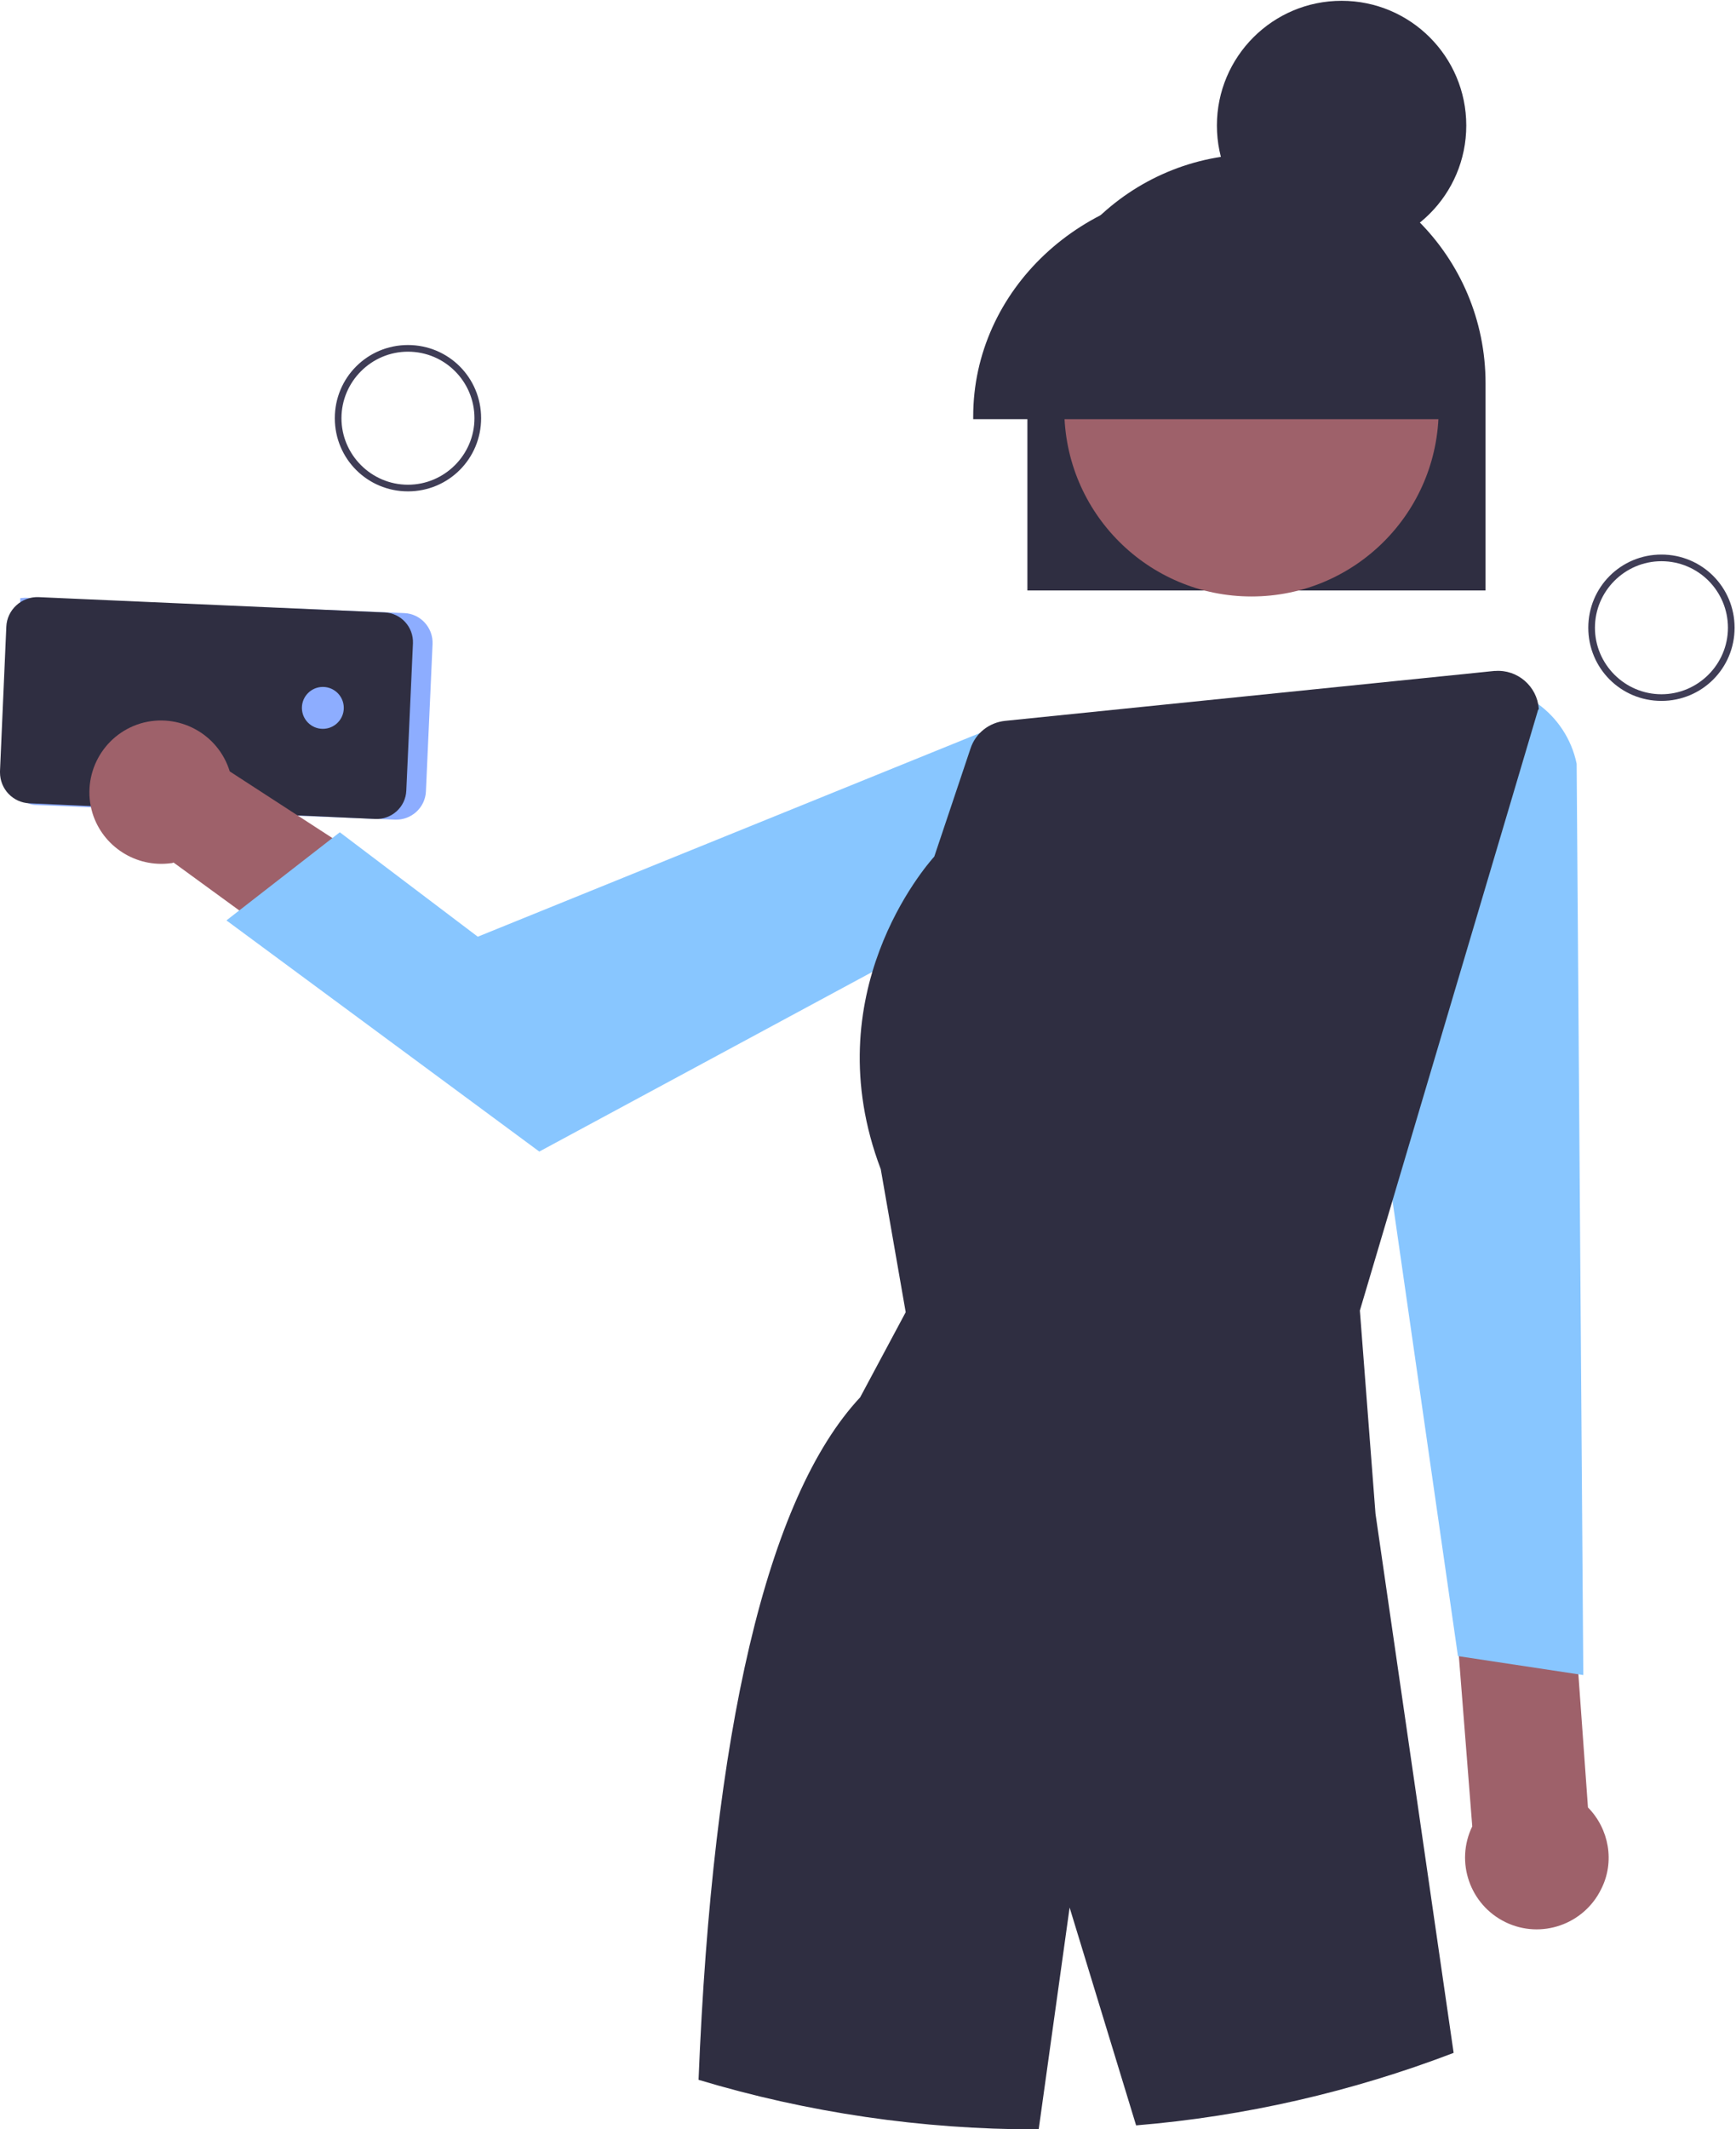
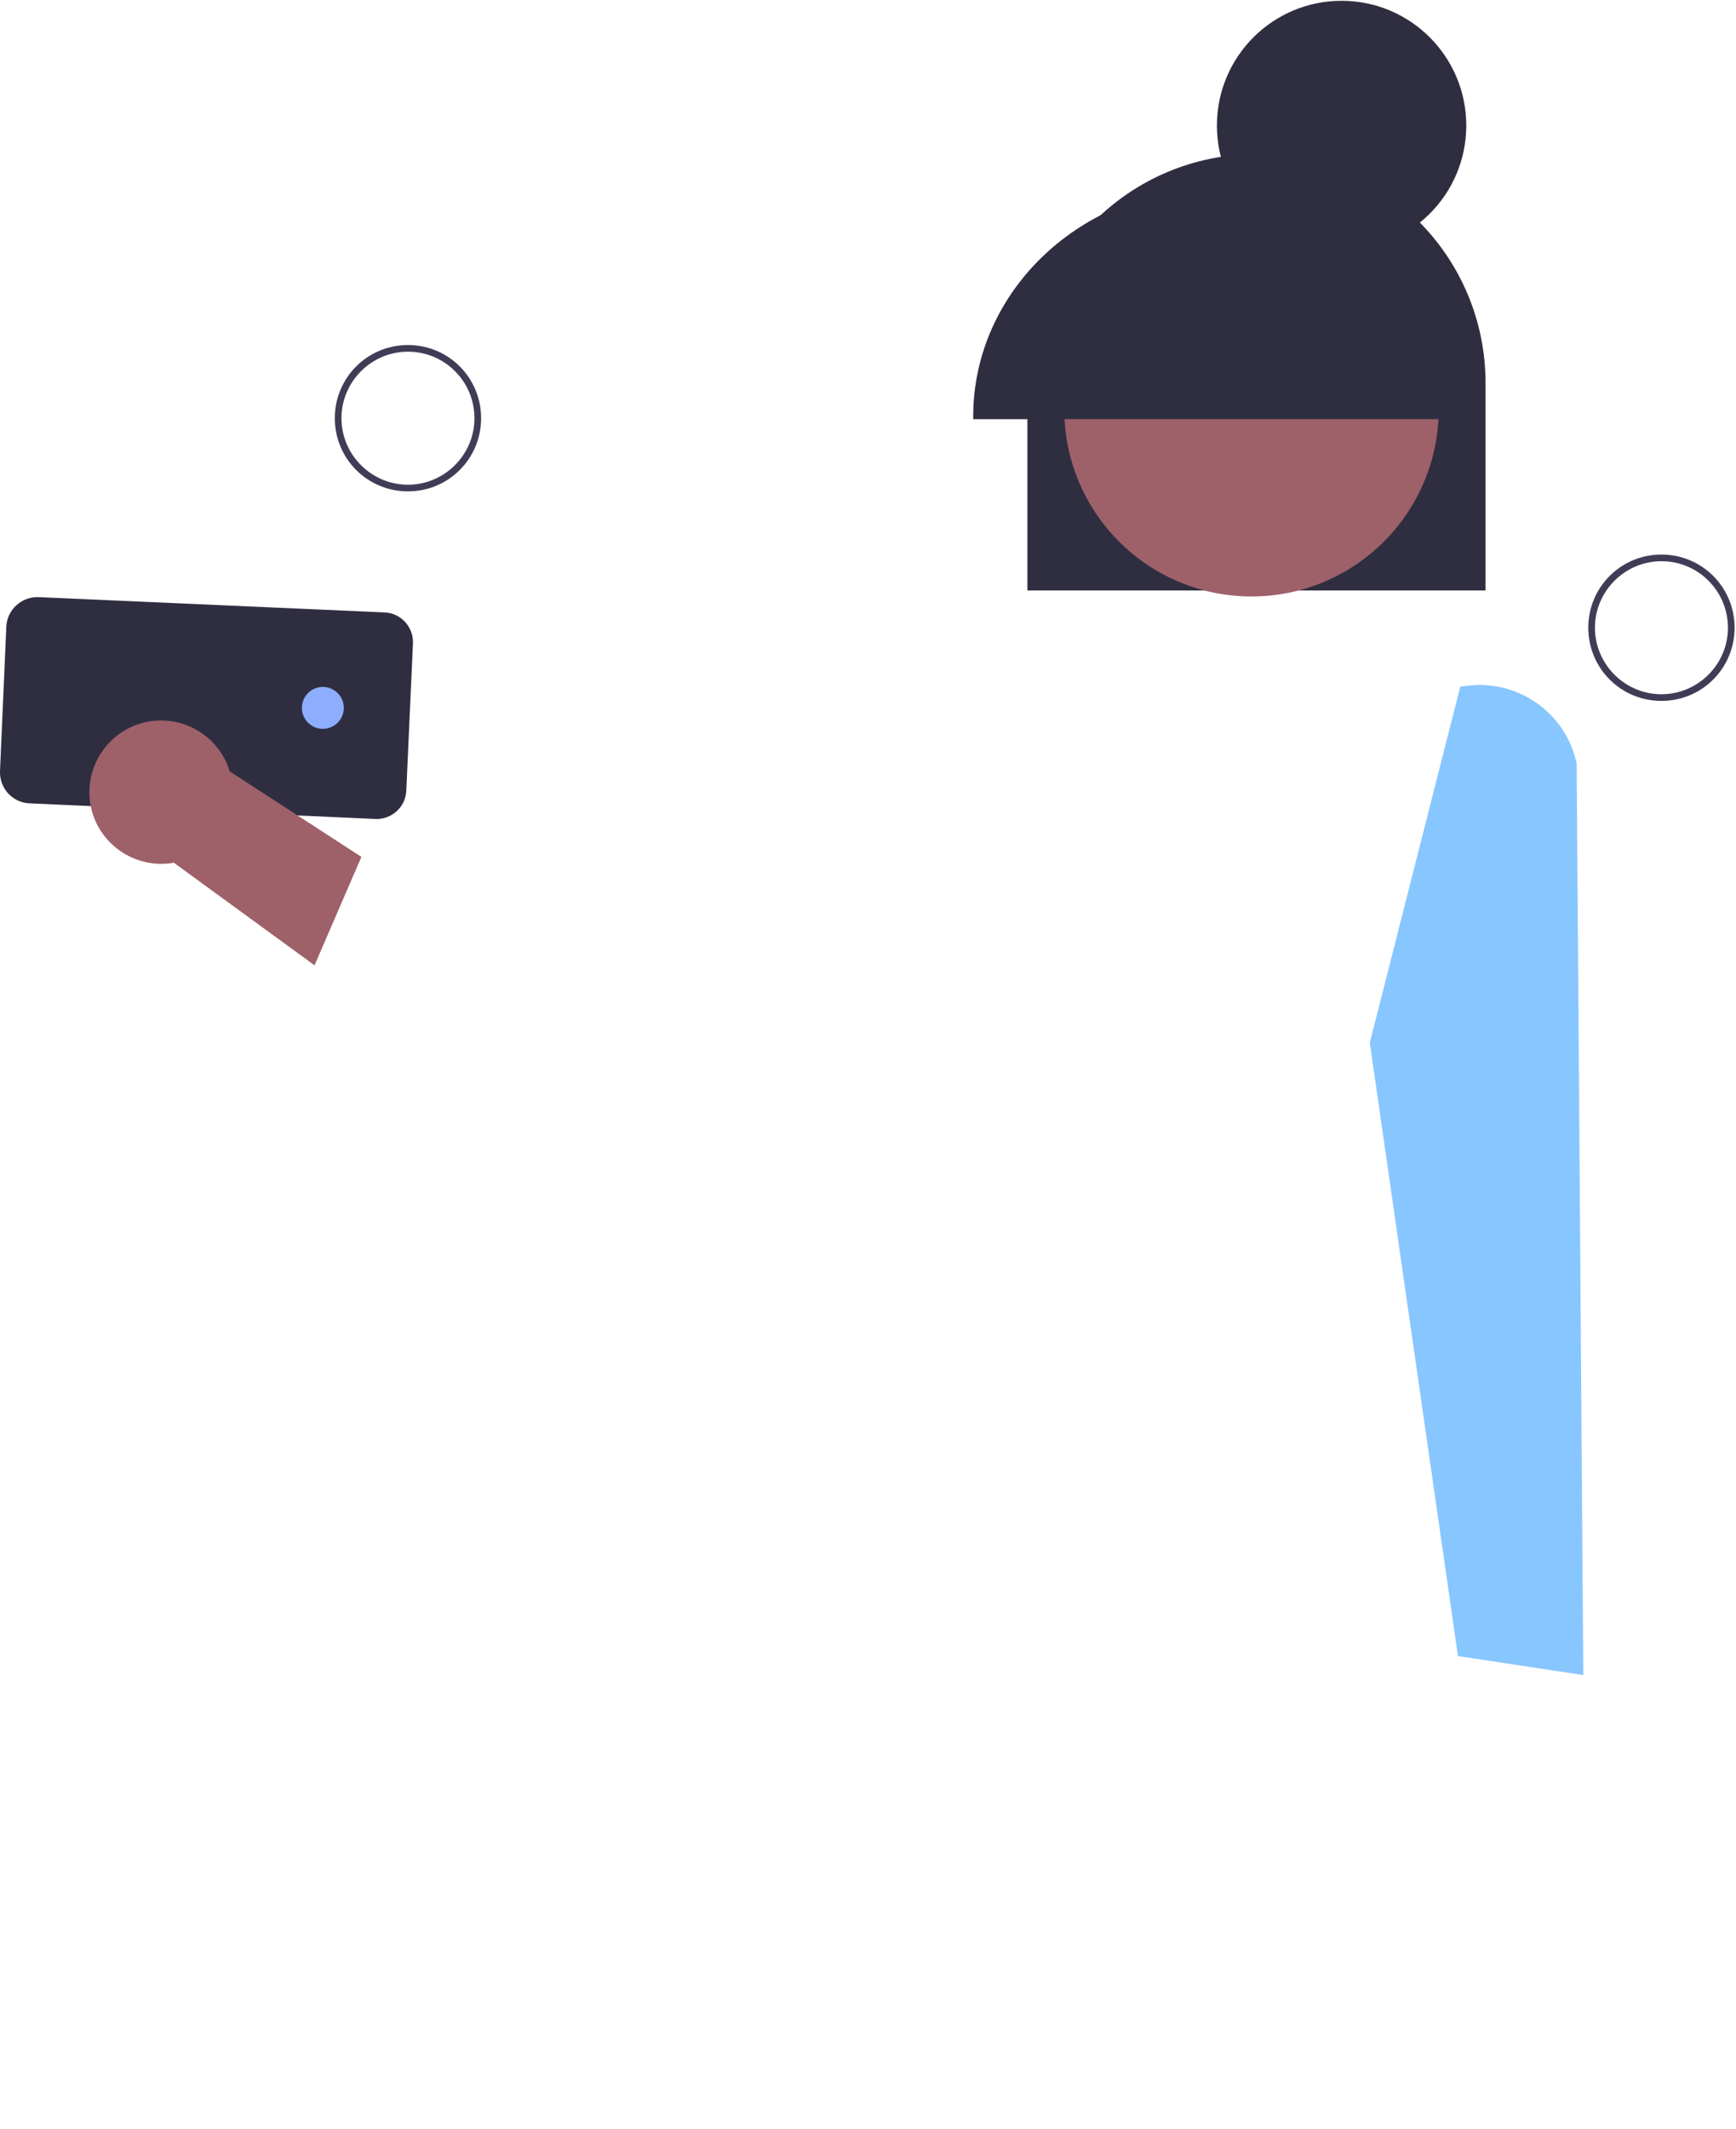
<svg xmlns="http://www.w3.org/2000/svg" width="606" height="743" viewBox="0 0 606 743" fill="none">
  <path d="M579.972 244.594C565.814 244.594 554.438 233.218 554.438 219.061C554.438 204.9 565.814 193.524 579.972 193.524C594.132 193.524 605.506 204.9 605.506 219.061C605.506 233.218 594.132 244.594 579.972 244.594ZM579.972 195.847C567.205 195.847 556.761 206.294 556.761 219.061C556.761 231.828 567.205 242.271 579.972 242.271C592.739 242.271 603.185 231.828 603.185 219.061C603.185 206.294 592.855 195.847 579.972 195.847Z" fill="#3F3D56" />
  <path d="M142.411 171.472C128.251 171.472 116.876 160.099 116.876 145.939C116.876 131.779 128.251 120.405 142.411 120.405C156.571 120.405 167.945 131.779 167.945 145.939C167.945 160.099 156.571 171.472 142.411 171.472ZM142.411 122.726C129.644 122.726 119.198 133.172 119.198 145.939C119.198 158.706 129.644 169.152 142.411 169.152C155.178 169.152 165.624 158.706 165.624 145.939C165.624 133.172 155.294 122.726 142.411 122.726Z" fill="#3F3D56" />
-   <path d="M5.919 274.306C5.919 273.842 5.919 273.379 6.035 272.912L7.08 208.73L8.704 208.614H8.821L141.134 213.953C146.821 214.185 151.231 219.061 150.999 224.747L148.678 276.163C148.446 281.849 143.571 286.262 137.884 286.03L12.186 280.922C8.704 280.691 5.919 277.788 5.919 274.306Z" fill="#8DADFF" />
  <path d="M0 269.545C0 269.43 0 269.198 0 269.082L2.205 218.71C2.437 212.791 7.544 208.15 13.463 208.382L134.286 213.721C139.973 213.953 144.384 218.825 144.152 224.515L141.83 275.93C141.598 281.617 136.724 286.029 131.037 285.794L10.33 280.34C4.527 280.108 0 275.351 0 269.545Z" fill="#2F2E41" />
  <path d="M112.698 254.342C116.737 254.342 120.01 251.069 120.01 247.03C120.01 242.992 116.737 239.718 112.698 239.718C108.66 239.718 105.386 242.992 105.386 247.03C105.386 251.069 108.66 254.342 112.698 254.342Z" fill="#8DADFF" />
-   <path d="M554.322 630.739L542.019 459.659L544.342 402.557L496.29 413.235L513.933 637.355C507.895 649.772 513.119 664.746 525.538 670.781C537.957 676.815 552.929 671.595 558.966 659.175C563.723 649.772 561.75 638.282 554.322 630.739Z" fill="#9E616A" />
  <path d="M126.162 299.028L80.201 269.198C76.138 255.968 62.211 248.54 48.979 252.485C35.748 256.547 28.32 270.476 32.266 283.706C35.864 295.43 47.47 302.858 59.657 301.233C60.005 301.233 60.353 301.117 60.586 301.001L109.797 336.865L126.162 299.028Z" fill="#9E616A" />
-   <path d="M188.256 401.861L79.04 321.195L118.618 290.438L166.784 326.882L344.246 254.922C349.469 253.995 354.924 255.272 359.218 258.52C363.514 261.654 366.298 266.298 366.996 271.521L367.112 272.101L334.614 322.936L188.256 401.861Z" fill="#88C6FF" />
  <path d="M508.941 577.93L478.184 364.024V363.793L509.755 239.603L512.771 239.255C530.413 237.282 546.778 249.119 550.376 266.53L552.697 584.544L508.941 577.93Z" fill="#88C6FF" />
  <path d="M518.689 206.059H358.638V133.752C358.638 89.531 394.386 53.784 438.605 53.784C482.828 53.784 518.573 89.531 518.573 133.752V206.059H518.689Z" fill="#2F2E41" />
  <path d="M436.865 208.151C472.955 208.151 502.209 178.894 502.209 142.805C502.209 106.717 472.955 77.461 436.865 77.461C400.777 77.461 371.521 106.717 371.521 142.805C371.521 178.894 400.777 208.151 436.865 208.151Z" fill="#9E616A" />
  <path d="M468.32 87.326C492.356 87.326 511.844 67.84 511.844 43.802C511.844 19.764 492.356 0.278 468.32 0.278C444.281 0.278 424.796 19.764 424.796 43.802C424.796 67.84 444.281 87.326 468.32 87.326Z" fill="#2F2E41" />
  <path d="M509.871 146.287H339.721V145.358C339.721 101.254 377.906 65.39 424.796 65.39C471.684 65.39 509.871 101.254 509.871 145.358V146.287Z" fill="#2F2E41" />
-   <path d="M537.146 247.494V247.262C536.564 239.487 529.718 233.568 521.94 234.148C521.824 234.148 521.708 234.148 521.592 234.148L350.863 251.558C345.292 252.138 340.532 255.852 338.791 261.191L326.14 298.912C323.24 302.16 284.241 346.845 307.455 408.012L316.16 457.921L300.259 487.632C267.644 522.566 248.726 604.391 243.851 725.794C282.036 737.286 321.847 743.089 361.657 743.089C362.005 743.089 362.352 743.089 362.584 743.089L373.378 665.673L396.591 741.695C434.544 738.561 471.918 729.974 507.432 716.393L480.157 528.253L474.702 457.338L536.914 247.726L537.146 247.494Z" fill="#2F2E41" />
</svg>